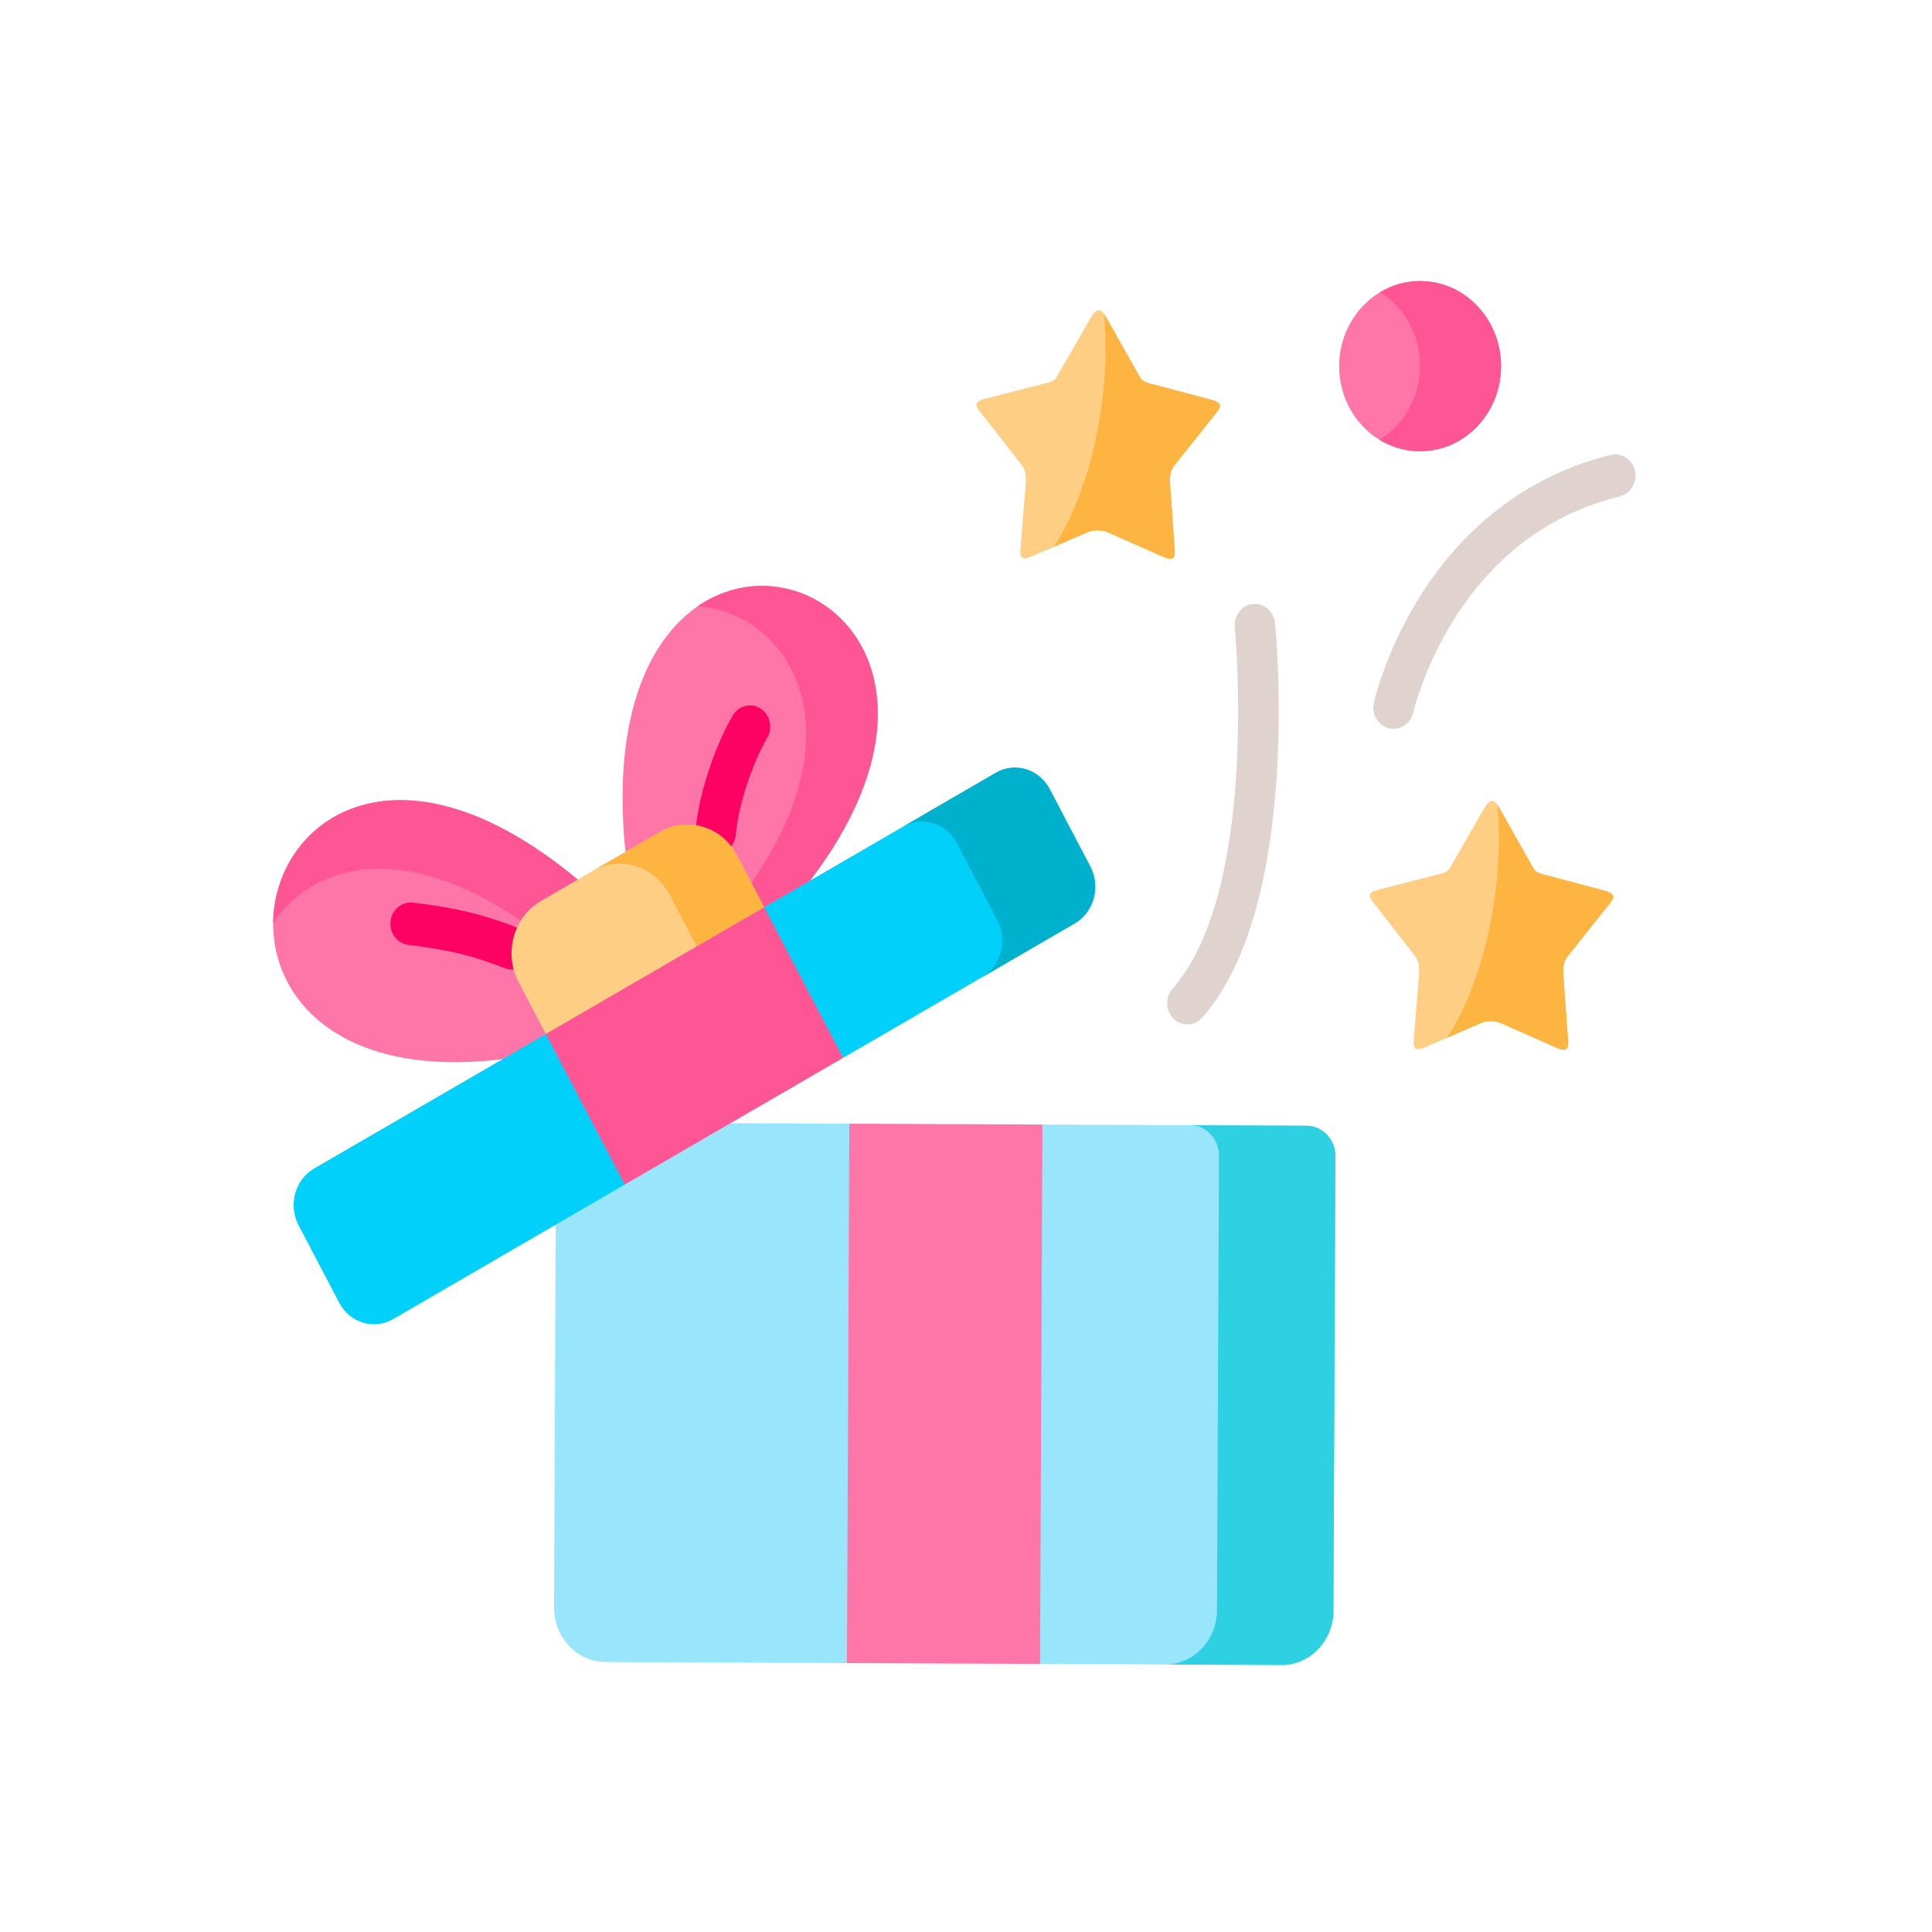
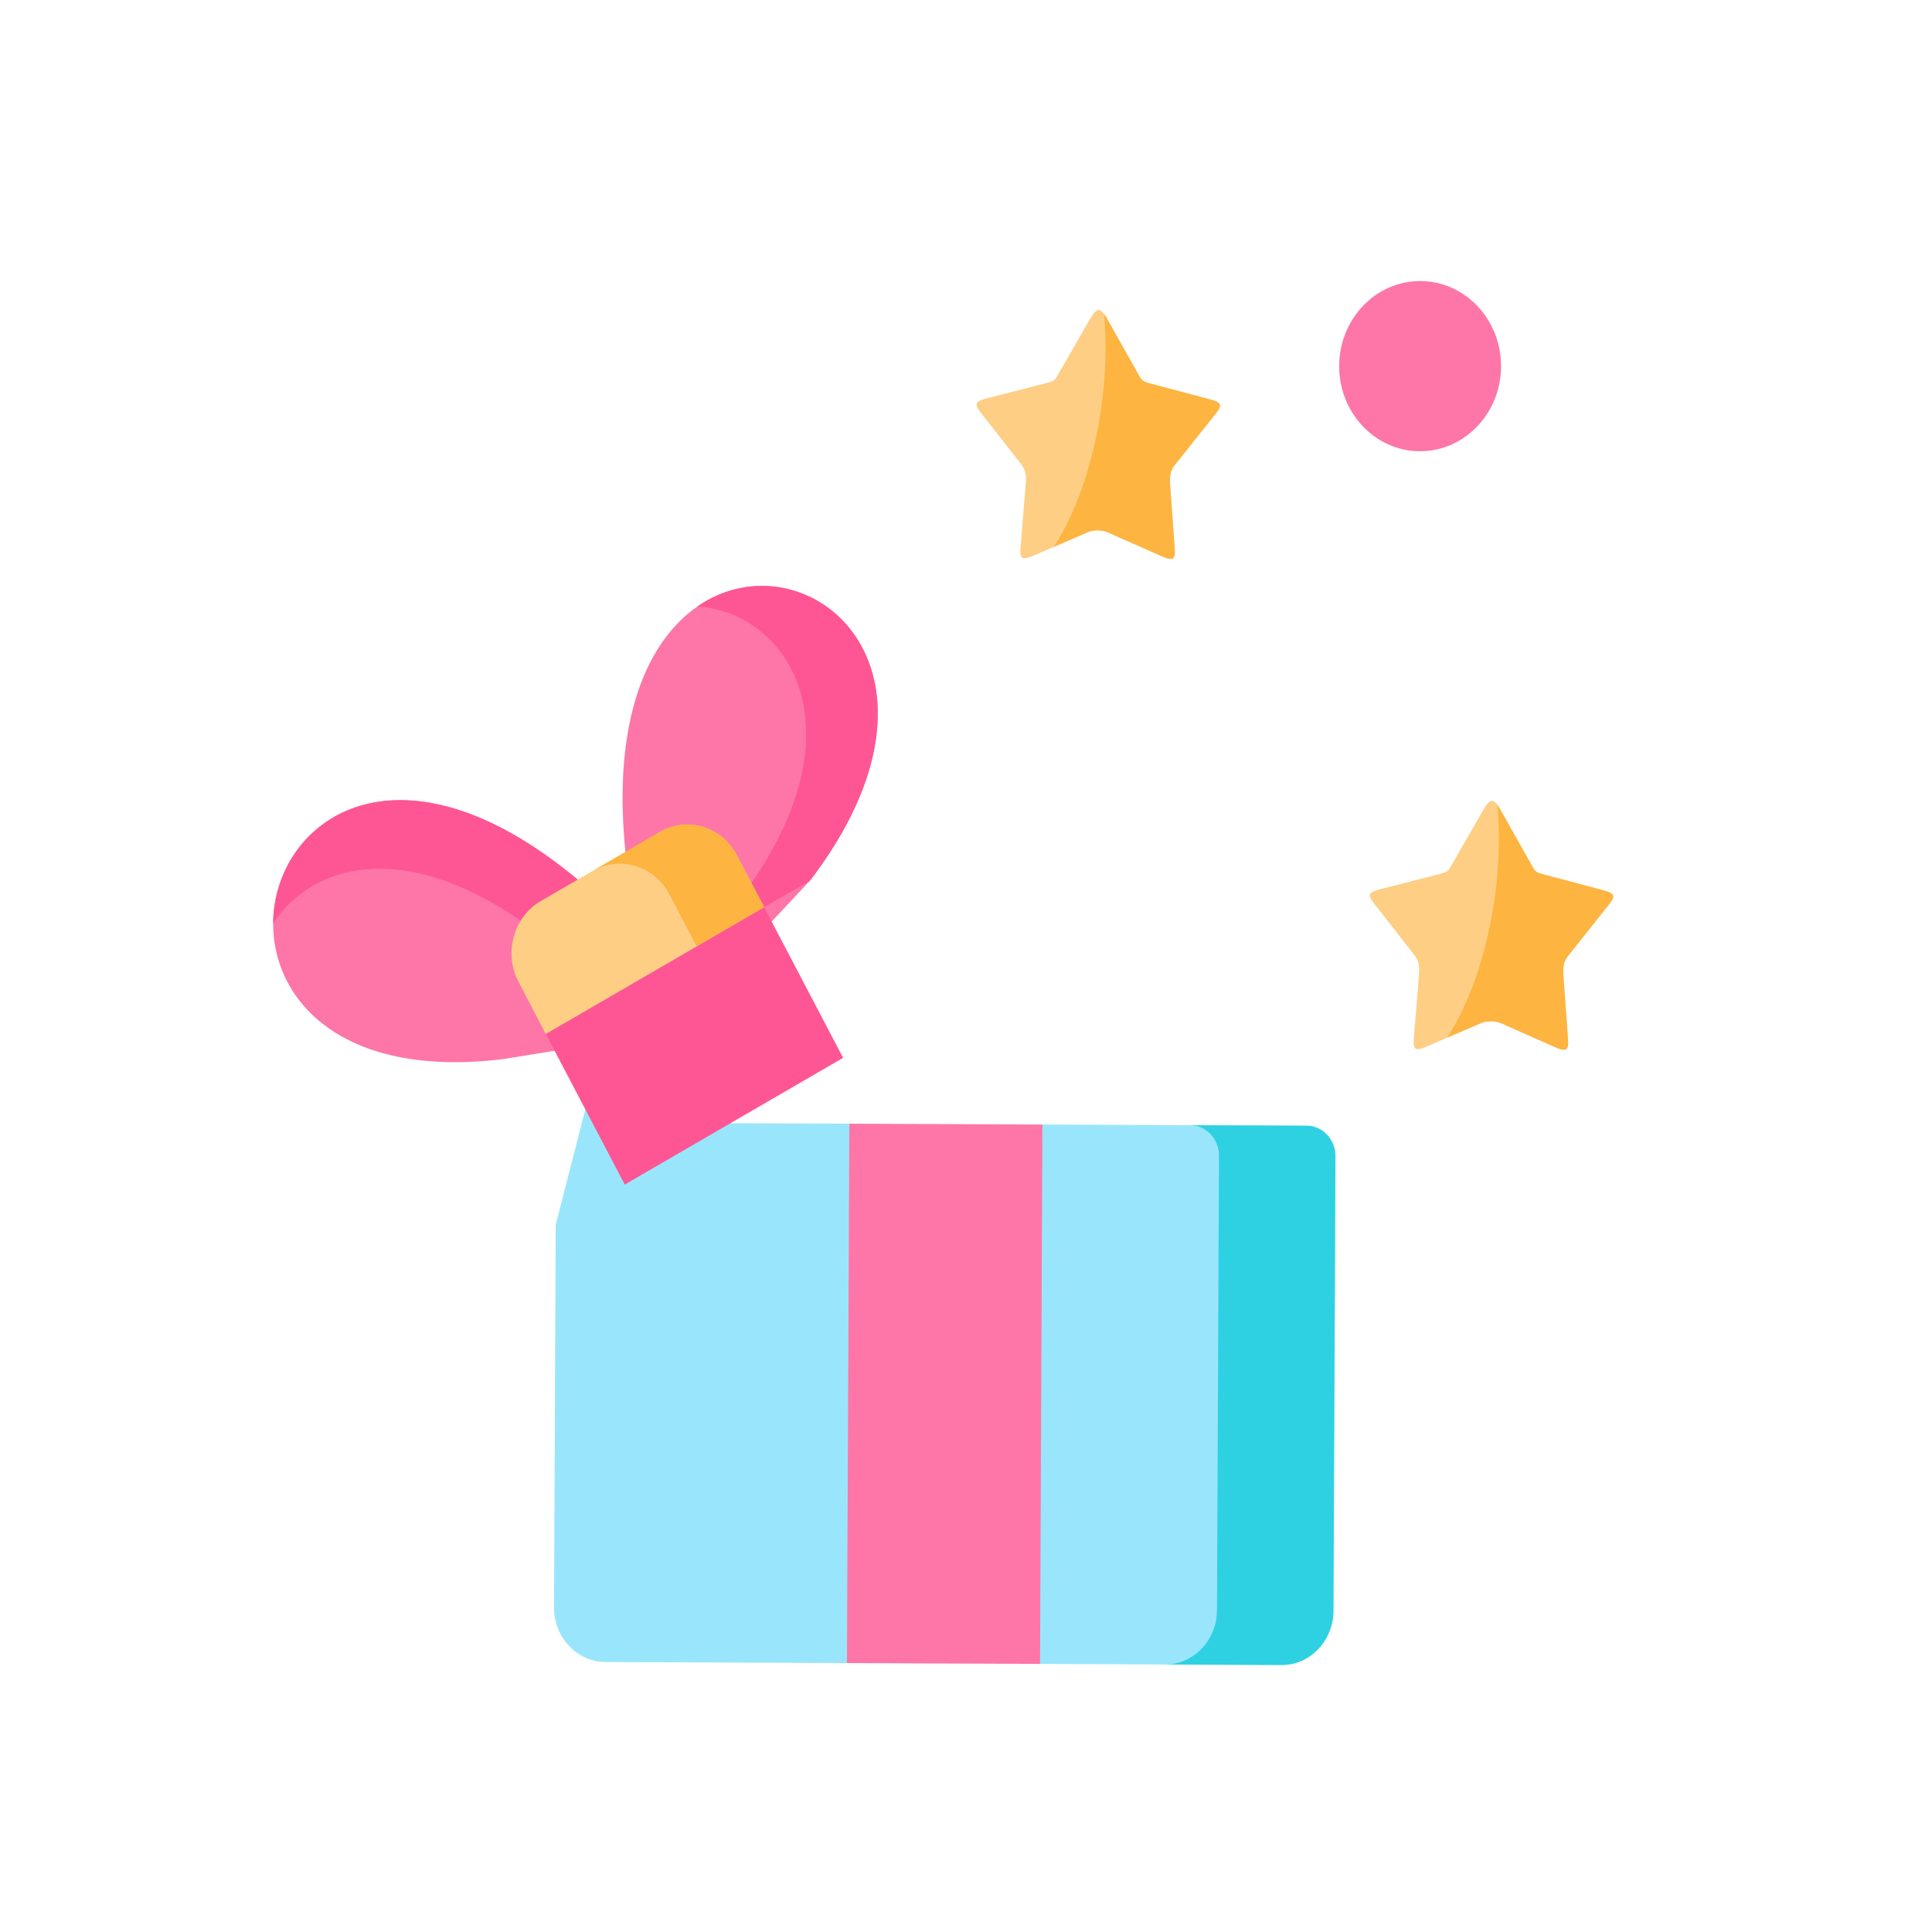
<svg xmlns="http://www.w3.org/2000/svg" width="105" height="105" viewBox="0 0 105 105" fill="none">
  <path fill-rule="evenodd" clip-rule="evenodd" d="M77.159 24.524C79.589 24.535 81.567 22.472 81.579 19.921C81.59 17.365 79.63 15.285 77.2 15.274C74.771 15.264 72.792 17.327 72.781 19.882C72.77 22.434 74.73 24.514 77.159 24.524ZM36.476 56.086L31.398 47.804C14.011 33.343 6.831 60.031 27.309 57.565L36.476 56.086ZM44.019 47.864C56.919 30.955 31.639 23.113 33.992 46.3L38.224 54.053L44.019 47.864Z" fill="#FE76A8" />
  <path fill-rule="evenodd" clip-rule="evenodd" d="M46.03 90.385L49.255 75.342L46.159 61.07L39.706 61.042L31.811 60.289L30.202 66.56L30.11 87.364C30.103 88.987 31.359 90.32 32.902 90.327L46.03 90.385ZM72.469 87.551L72.578 62.837C72.582 61.931 71.878 61.184 71.017 61.18L56.653 61.116L52.833 75.762L56.523 90.431L69.651 90.489C71.194 90.496 72.462 89.174 72.469 87.551Z" fill="#99E6FC" />
  <path fill-rule="evenodd" clip-rule="evenodd" d="M44.018 47.865C52.871 36.259 43.739 28.924 37.903 32.961C42.697 33.264 46.822 39.327 40.838 47.99L41.531 49.307L44.018 47.865ZM31.397 47.805C21.477 39.556 14.881 44.696 14.844 50.18C16.93 47.032 21.77 45.552 28.301 50.038C28.567 49.608 28.932 49.238 29.389 48.975L31.397 47.805Z" fill="#FE5694" />
-   <path fill-rule="evenodd" clip-rule="evenodd" d="M46.159 61.07L56.653 61.116L56.524 90.431L46.03 90.385L46.159 61.07Z" fill="#FE76A8" />
+   <path fill-rule="evenodd" clip-rule="evenodd" d="M46.159 61.07L56.653 61.116L56.524 90.431L46.03 90.385Z" fill="#FE76A8" />
  <path fill-rule="evenodd" clip-rule="evenodd" d="M72.554 68.352L72.578 62.837C72.582 61.931 71.878 61.183 71.017 61.18L64.688 61.152C65.549 61.156 66.253 61.903 66.249 62.809L66.14 87.523C66.133 89.146 64.861 90.468 63.318 90.461L69.652 90.489C71.195 90.495 72.462 89.174 72.469 87.551L72.554 68.352L72.554 68.352Z" fill="#2ED1E2" />
-   <path d="M27.808 52.69C27.68 52.689 27.553 52.665 27.433 52.618C25.855 52.006 24.611 51.642 22.192 51.353C21.902 51.318 21.638 51.164 21.457 50.924C21.275 50.684 21.192 50.378 21.225 50.073C21.294 49.438 21.838 48.983 22.441 49.055C24.778 49.334 26.23 49.686 28.194 50.448C28.436 50.542 28.64 50.722 28.768 50.959C28.896 51.195 28.941 51.471 28.895 51.739C28.849 52.006 28.715 52.248 28.516 52.422C28.317 52.596 28.067 52.691 27.808 52.69ZM38.894 46.403C38.742 46.402 38.593 46.369 38.454 46.304C38.315 46.24 38.19 46.146 38.088 46.028C37.985 45.91 37.907 45.772 37.858 45.621C37.809 45.469 37.79 45.309 37.803 45.15C37.953 43.268 38.803 40.635 39.825 38.887C39.977 38.626 40.222 38.439 40.506 38.368C40.789 38.297 41.088 38.347 41.336 38.508C41.459 38.587 41.566 38.691 41.651 38.814C41.735 38.937 41.796 39.077 41.829 39.224C41.863 39.372 41.868 39.525 41.846 39.675C41.823 39.825 41.772 39.969 41.696 40.098C40.862 41.526 40.114 43.83 39.993 45.343C39.945 45.948 39.462 46.405 38.894 46.403Z" fill="#FE0263" />
-   <path d="M64.524 55.676C64.248 55.675 63.982 55.564 63.781 55.366C63.675 55.263 63.59 55.138 63.53 55C63.47 54.862 63.436 54.713 63.431 54.561C63.426 54.409 63.449 54.258 63.5 54.115C63.55 53.973 63.627 53.843 63.725 53.731C68.454 48.385 67.121 34.239 67.107 34.097C67.077 33.792 67.164 33.486 67.347 33.248C67.531 33.01 67.797 32.858 68.087 32.827C68.691 32.761 69.231 33.222 69.293 33.857C69.355 34.481 70.735 49.199 65.334 55.307C65.23 55.424 65.105 55.517 64.966 55.581C64.826 55.644 64.676 55.676 64.524 55.676ZM75.734 39.609C75.651 39.609 75.569 39.599 75.488 39.579C74.898 39.434 74.531 38.815 74.667 38.193C74.692 38.081 75.295 35.41 77.167 32.423C79.66 28.444 83.242 25.784 87.525 24.728C87.666 24.692 87.812 24.685 87.956 24.709C88.099 24.732 88.237 24.786 88.36 24.866C88.484 24.946 88.591 25.05 88.676 25.174C88.761 25.298 88.822 25.439 88.855 25.587C88.888 25.736 88.892 25.89 88.869 26.041C88.845 26.192 88.793 26.336 88.716 26.465C88.638 26.595 88.538 26.707 88.419 26.795C88.301 26.884 88.167 26.946 88.025 26.98C84.273 27.905 81.251 30.141 79.045 33.627C77.368 36.276 76.813 38.693 76.808 38.717C76.751 38.971 76.614 39.198 76.418 39.36C76.223 39.522 75.982 39.61 75.734 39.609Z" fill="#E0D2CE" />
  <path fill-rule="evenodd" clip-rule="evenodd" d="M63.831 25.291L66 22.565C66.446 22.038 66.417 21.881 65.765 21.708L62.419 20.819C62.04 20.718 62.019 20.611 61.833 20.287L60.154 17.307C59.816 16.7 59.607 16.699 59.259 17.303L57.554 20.268C57.369 20.59 57.343 20.698 56.963 20.795L53.609 21.654C52.961 21.822 52.926 21.978 53.367 22.509L55.516 25.254C55.745 25.547 55.777 25.887 55.746 26.3L55.471 29.68C55.395 30.379 55.535 30.465 56.159 30.203L59.11 28.924C59.418 28.791 59.899 28.793 60.201 28.929L63.145 30.233C63.766 30.501 63.903 30.416 63.834 29.716L63.593 26.334C63.564 25.922 63.596 25.581 63.831 25.291Z" fill="#FECE85" />
  <path fill-rule="evenodd" clip-rule="evenodd" d="M59.808 22.453C59.356 25.41 58.411 27.984 57.274 29.719L59.111 28.924C59.418 28.791 59.9 28.793 60.202 28.929L63.146 30.233C63.767 30.5 63.904 30.416 63.834 29.716L63.593 26.334C63.565 25.922 63.597 25.581 63.832 25.291L66.001 22.565C66.447 22.038 66.418 21.881 65.766 21.707L62.42 20.818C62.041 20.718 62.02 20.61 61.834 20.287L60.155 17.306C60.109 17.222 60.059 17.141 60.003 17.064C60.157 18.674 60.106 20.521 59.808 22.453Z" fill="#FDB440" />
  <path fill-rule="evenodd" clip-rule="evenodd" d="M85.204 51.97L87.373 49.245C87.823 48.718 87.79 48.56 87.138 48.387L83.792 47.498C83.418 47.398 83.392 47.29 83.21 46.966L81.531 43.986C81.189 43.379 80.98 43.378 80.636 43.982L78.927 46.947C78.742 47.27 78.716 47.377 78.341 47.474L74.987 48.334C74.334 48.501 74.299 48.658 74.744 49.189L76.889 51.933C77.122 52.226 77.15 52.567 77.119 52.979L76.844 56.354C76.772 57.058 76.908 57.144 77.532 56.882L80.483 55.603C80.79 55.47 81.272 55.472 81.578 55.608L84.518 56.913C85.139 57.18 85.276 57.095 85.211 56.391L84.966 53.014C84.938 52.601 84.969 52.261 85.204 51.97Z" fill="#FECE85" />
  <path fill-rule="evenodd" clip-rule="evenodd" d="M81.185 49.132C80.728 52.089 79.788 54.663 78.646 56.398L80.483 55.603C80.79 55.47 81.272 55.472 81.578 55.608L84.518 56.912C85.139 57.18 85.275 57.095 85.21 56.391L84.965 53.014C84.937 52.601 84.969 52.26 85.204 51.97L87.373 49.244C87.823 48.717 87.79 48.56 87.138 48.387L83.792 47.498C83.417 47.397 83.392 47.29 83.21 46.966L81.531 43.986C81.485 43.9 81.433 43.817 81.375 43.739C81.534 45.353 81.479 47.201 81.185 49.132Z" fill="#FDB440" />
-   <path fill-rule="evenodd" clip-rule="evenodd" d="M81.579 19.922C81.59 17.366 79.63 15.286 77.2 15.275C76.428 15.27 75.668 15.48 74.998 15.884C76.312 16.688 77.187 18.189 77.18 19.902C77.172 21.61 76.283 23.104 74.963 23.896C75.629 24.306 76.387 24.523 77.159 24.525C79.589 24.536 81.567 22.473 81.579 19.922Z" fill="#FE5694" />
  <path fill-rule="evenodd" clip-rule="evenodd" d="M29.663 56.195L36.847 54.792L41.53 49.307L40.047 46.48C39.778 45.965 39.38 45.539 38.897 45.246C37.996 44.7 36.845 44.645 35.871 45.211L33.99 46.301L31.397 47.805L29.388 48.975C28.456 49.514 27.898 50.493 27.812 51.533C27.757 52.169 27.885 52.807 28.18 53.364L29.663 56.195Z" fill="#FECE85" />
-   <path fill-rule="evenodd" clip-rule="evenodd" d="M45.821 57.491L58.41 50.184C59.448 49.579 59.83 48.195 59.259 47.103L57.048 42.887C56.473 41.795 55.158 41.395 54.12 42L44.018 47.865L41.531 49.307L41.506 54.813L45.821 57.491ZM21.364 71.691L33.953 64.379L34.336 58.875L29.663 56.195L27.309 57.566L17.07 63.507C16.036 64.107 15.654 65.491 16.225 66.583L18.436 70.803C19.006 71.891 20.326 72.291 21.364 71.691Z" fill="#01D0FB" />
  <path fill-rule="evenodd" clip-rule="evenodd" d="M40.838 47.99L40.048 46.48C39.779 45.965 39.382 45.538 38.898 45.246C37.997 44.699 36.846 44.645 35.872 45.21L33.992 46.3L32.206 47.337C33.18 46.772 34.326 46.827 35.232 47.373C35.714 47.667 36.112 48.093 36.382 48.607L37.865 51.438L41.532 49.307L40.838 47.99Z" fill="#FDB440" />
-   <path fill-rule="evenodd" clip-rule="evenodd" d="M58.411 50.184C59.449 49.578 59.831 48.194 59.26 47.102L57.049 42.887C56.474 41.795 55.159 41.395 54.121 42L49.07 44.932C50.108 44.327 51.423 44.727 51.994 45.819L54.205 50.035C54.775 51.127 54.398 52.506 53.368 53.112L58.411 50.184Z" fill="#00B1CD" />
  <path fill-rule="evenodd" clip-rule="evenodd" d="M45.821 57.491L41.531 49.307L29.664 56.195L33.954 64.379C37.915 62.078 41.86 59.791 45.821 57.491Z" fill="#FE5694" />
</svg>